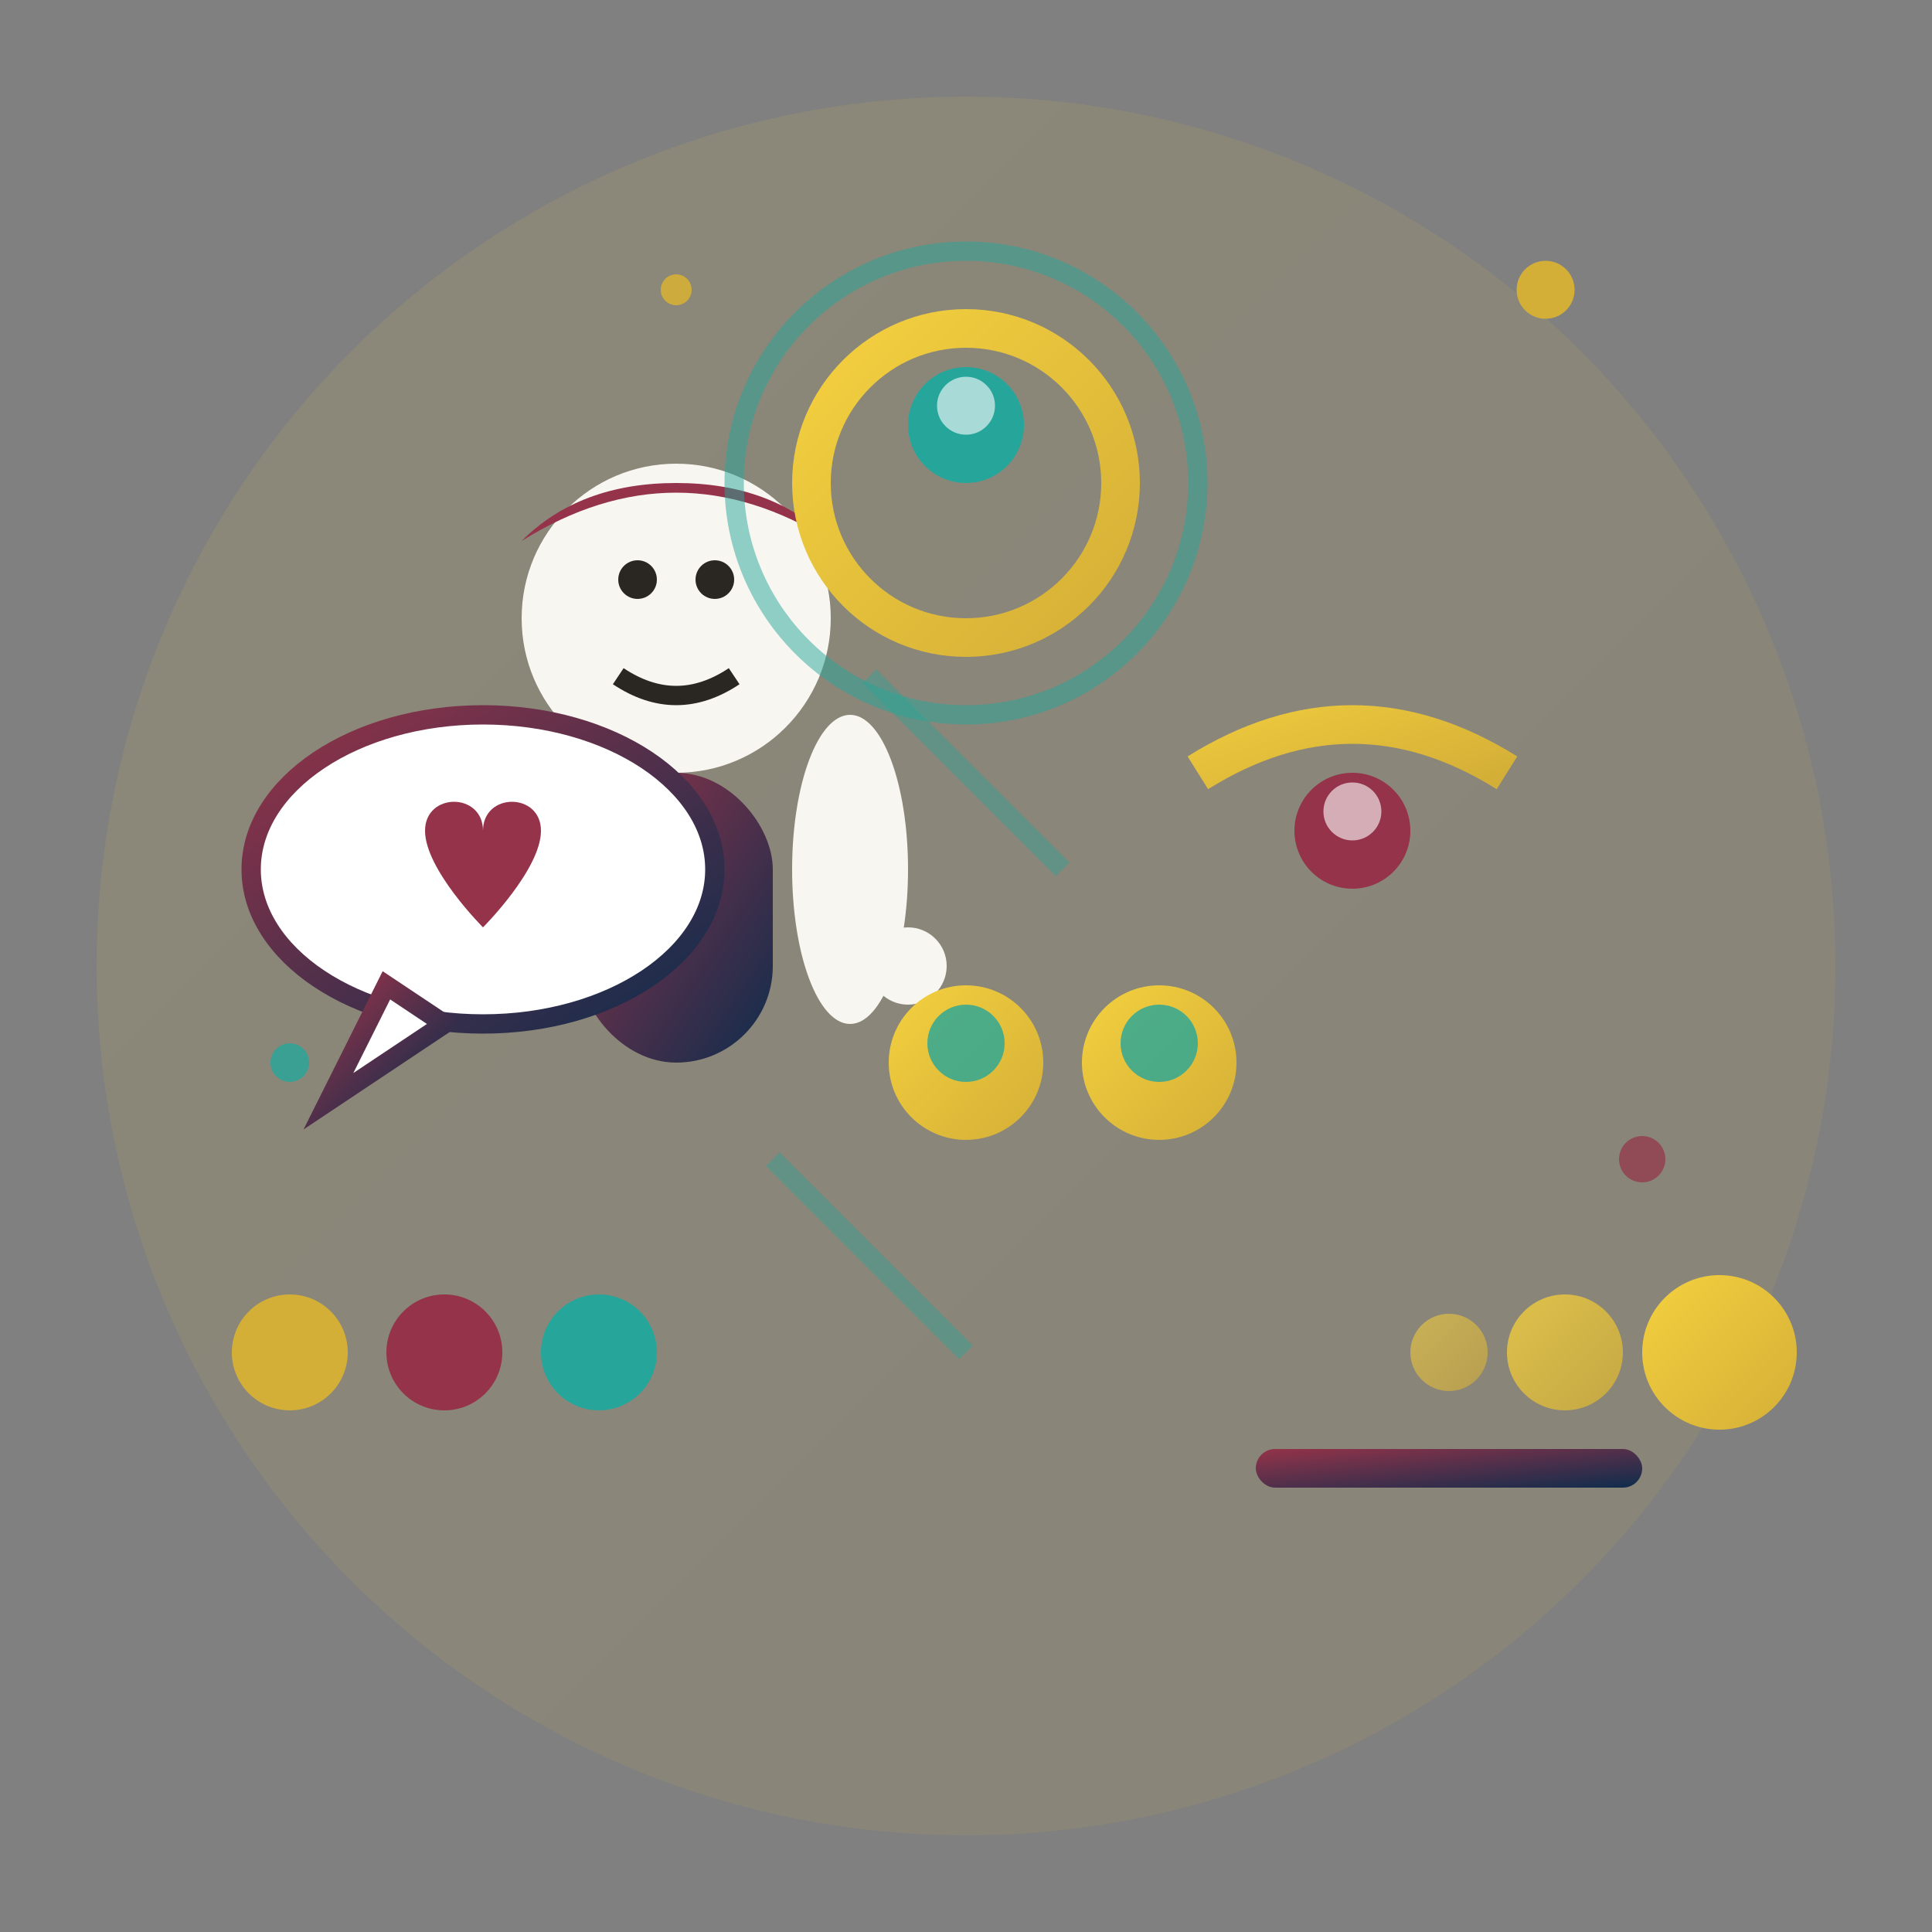
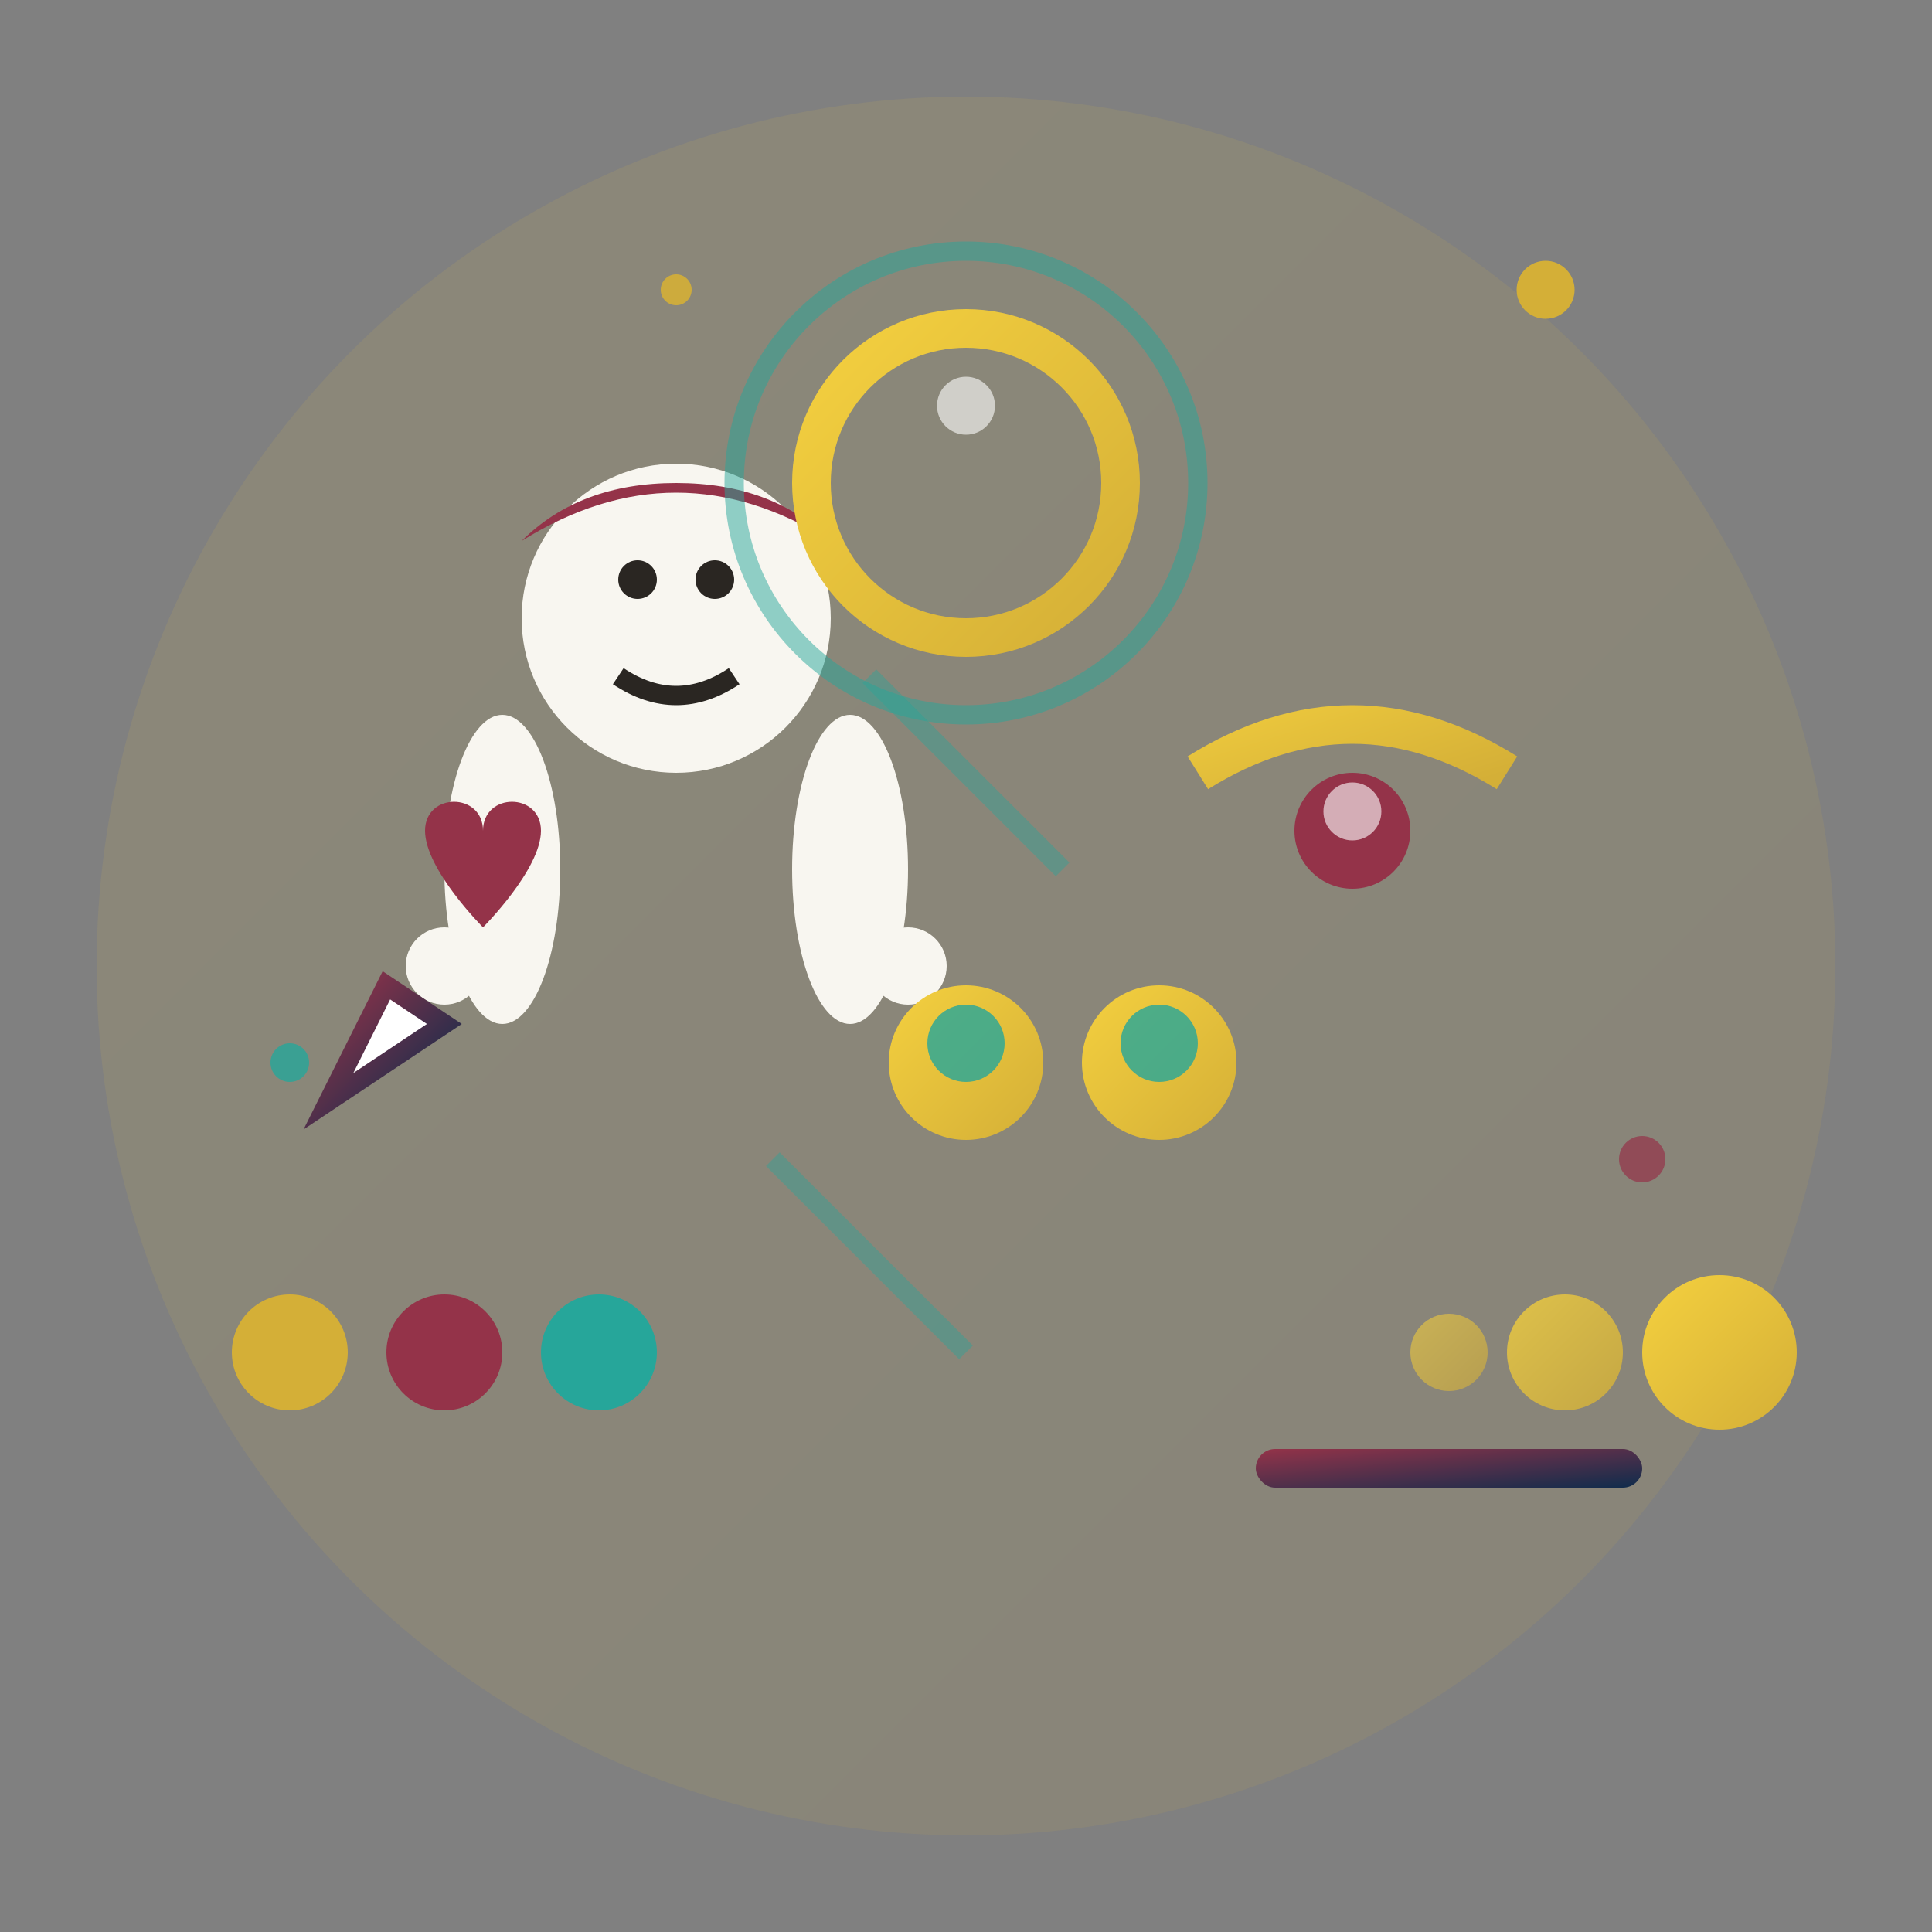
<svg xmlns="http://www.w3.org/2000/svg" width="100" height="100" viewBox="0 0 100 100" fill="none">
  <rect x="0" y="0" width="100" height="100" fill="#808080" stroke="none" />
  <defs>
    <linearGradient id="customGradient" x1="0%" y1="0%" x2="100%" y2="100%">
      <stop offset="0%" style="stop-color:#F4D03F;stop-opacity:1" />
      <stop offset="100%" style="stop-color:#D4AF37;stop-opacity:1" />
    </linearGradient>
    <linearGradient id="consultGradient" x1="0%" y1="0%" x2="100%" y2="100%">
      <stop offset="0%" style="stop-color:#943349;stop-opacity:1" />
      <stop offset="100%" style="stop-color:#0F2C4C;stop-opacity:1" />
    </linearGradient>
  </defs>
  <circle cx="50" cy="50" r="45" fill="url(#customGradient)" opacity="0.1" />
  <g transform="translate(20, 20)">
    <circle cx="15" cy="12" r="8" fill="#F8F6F0" />
    <circle cx="13" cy="10" r="1" fill="#2A2622" />
    <circle cx="17" cy="10" r="1" fill="#2A2622" />
    <path d="M12 15 Q15 17, 18 15" stroke="#2A2622" stroke-width="1" fill="none" />
    <path d="M7 8 Q15 3, 23 8 Q20 5, 15 5 Q10 5, 7 8" fill="#943349" />
-     <rect x="10" y="20" width="10" height="15" rx="5" fill="url(#consultGradient)" />
    <ellipse cx="6" cy="25" rx="3" ry="8" fill="#F8F6F0" />
    <ellipse cx="24" cy="25" rx="3" ry="8" fill="#F8F6F0" />
    <circle cx="3" cy="30" r="2" fill="#F8F6F0" />
    <circle cx="27" cy="30" r="2" fill="#F8F6F0" />
  </g>
  <g transform="translate(50, 25)">
    <circle cx="0" cy="0" r="8" fill="none" stroke="url(#customGradient)" stroke-width="2" />
-     <circle cx="0" cy="-3" r="3" fill="#26A69A" />
    <circle cx="0" cy="-4" r="1.5" fill="#FFFFFF" opacity="0.6" />
    <circle cx="0" cy="0" r="12" fill="none" stroke="#26A69A" stroke-width="1" opacity="0.5" />
  </g>
  <g transform="translate(70, 40)">
    <path d="M-8 0 Q0 -5, 8 0" stroke="url(#customGradient)" stroke-width="2" fill="none" />
    <circle cx="0" cy="3" r="3" fill="#943349" />
    <circle cx="0" cy="2" r="1.5" fill="#FFFFFF" opacity="0.6" />
  </g>
  <g transform="translate(55, 55)">
    <circle cx="-5" cy="0" r="4" fill="url(#customGradient)" />
    <circle cx="-5" cy="-1" r="2" fill="#26A69A" opacity="0.8" />
    <circle cx="5" cy="0" r="4" fill="url(#customGradient)" />
    <circle cx="5" cy="-1" r="2" fill="#26A69A" opacity="0.8" />
  </g>
  <g transform="translate(25, 45)">
-     <ellipse cx="0" cy="0" rx="12" ry="8" fill="#FFFFFF" stroke="url(#consultGradient)" stroke-width="1" />
    <polygon points="-5,6 -8,12 -2,8" fill="#FFFFFF" stroke="url(#consultGradient)" stroke-width="1" />
-     <path d="M-3 -2 C-3 -4, 0 -4, 0 -2 C0 -4, 3 -4, 3 -2 C3 0, 0 3, 0 3 C0 3, -3 0, -3 -2 Z" fill="#943349" />
+     <path d="M-3 -2 C-3 -4, 0 -4, 0 -2 C0 -4, 3 -4, 3 -2 C3 0, 0 3, 0 3 C0 3, -3 0, -3 -2 " fill="#943349" />
  </g>
  <g transform="translate(15, 70)">
    <circle cx="0" cy="0" r="3" fill="#D4AF37" />
    <circle cx="8" cy="0" r="3" fill="#943349" />
    <circle cx="16" cy="0" r="3" fill="#26A69A" />
  </g>
  <g transform="translate(75, 70)">
    <circle cx="0" cy="0" r="2" fill="url(#customGradient)" opacity="0.6" />
    <circle cx="6" cy="0" r="3" fill="url(#customGradient)" opacity="0.8" />
    <circle cx="14" cy="0" r="4" fill="url(#customGradient)" />
  </g>
  <g transform="translate(65, 75)">
    <rect x="0" y="0" width="20" height="2" rx="1" fill="url(#consultGradient)" />
    <line x1="2" y1="0" x2="2" y2="3" stroke="url(#consultGradient)" stroke-width="0.5" />
    <line x1="6" y1="0" x2="6" y2="3" stroke="url(#consultGradient)" stroke-width="0.5" />
    <line x1="10" y1="0" x2="10" y2="4" stroke="url(#consultGradient)" stroke-width="0.5" />
    <line x1="14" y1="0" x2="14" y2="3" stroke="url(#consultGradient)" stroke-width="0.5" />
    <line x1="18" y1="0" x2="18" y2="3" stroke="url(#consultGradient)" stroke-width="0.5" />
  </g>
  <circle cx="80" cy="15" r="1.5" fill="#D4AF37" />
  <circle cx="15" cy="55" r="1" fill="#26A69A" opacity="0.8" />
  <circle cx="85" cy="60" r="1.2" fill="#943349" opacity="0.7" />
  <circle cx="35" cy="15" r="0.8" fill="#D4AF37" opacity="0.9" />
  <path d="M45 35 Q50 40, 55 45" stroke="#26A69A" stroke-width="1" opacity="0.4" fill="none" />
  <path d="M40 60 Q45 65, 50 70" stroke="#26A69A" stroke-width="1" opacity="0.4" fill="none" />
</svg>